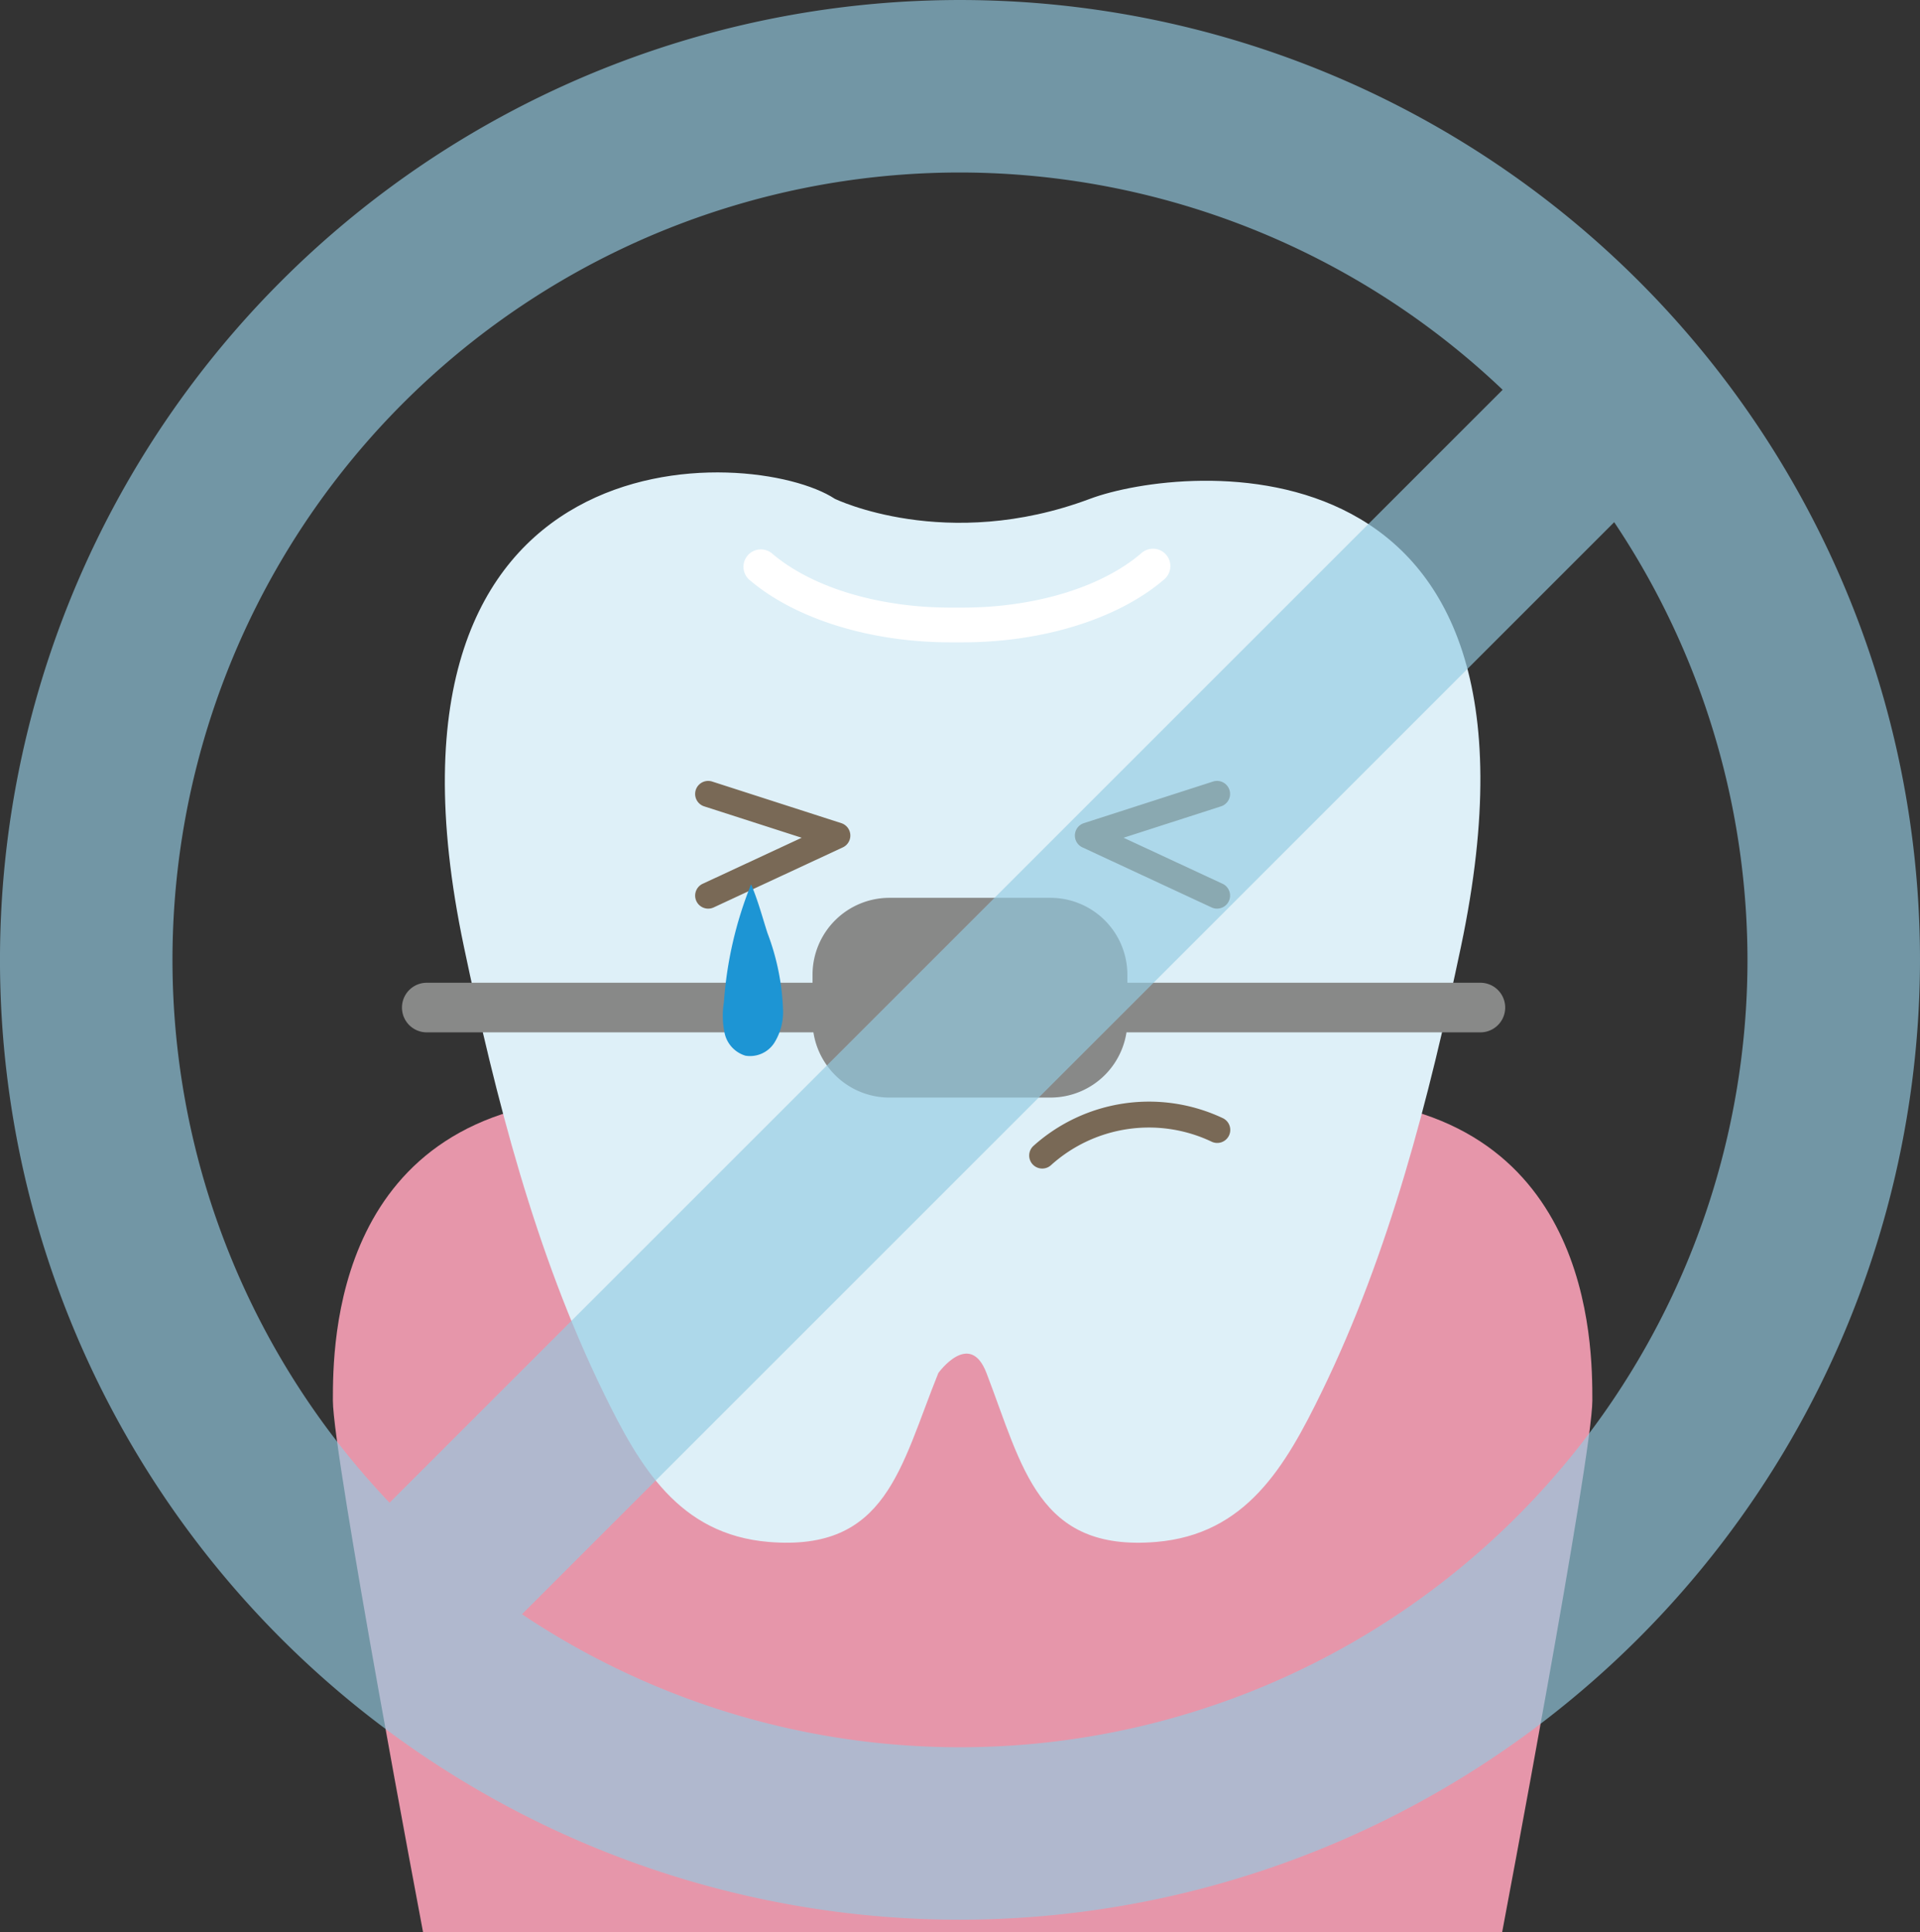
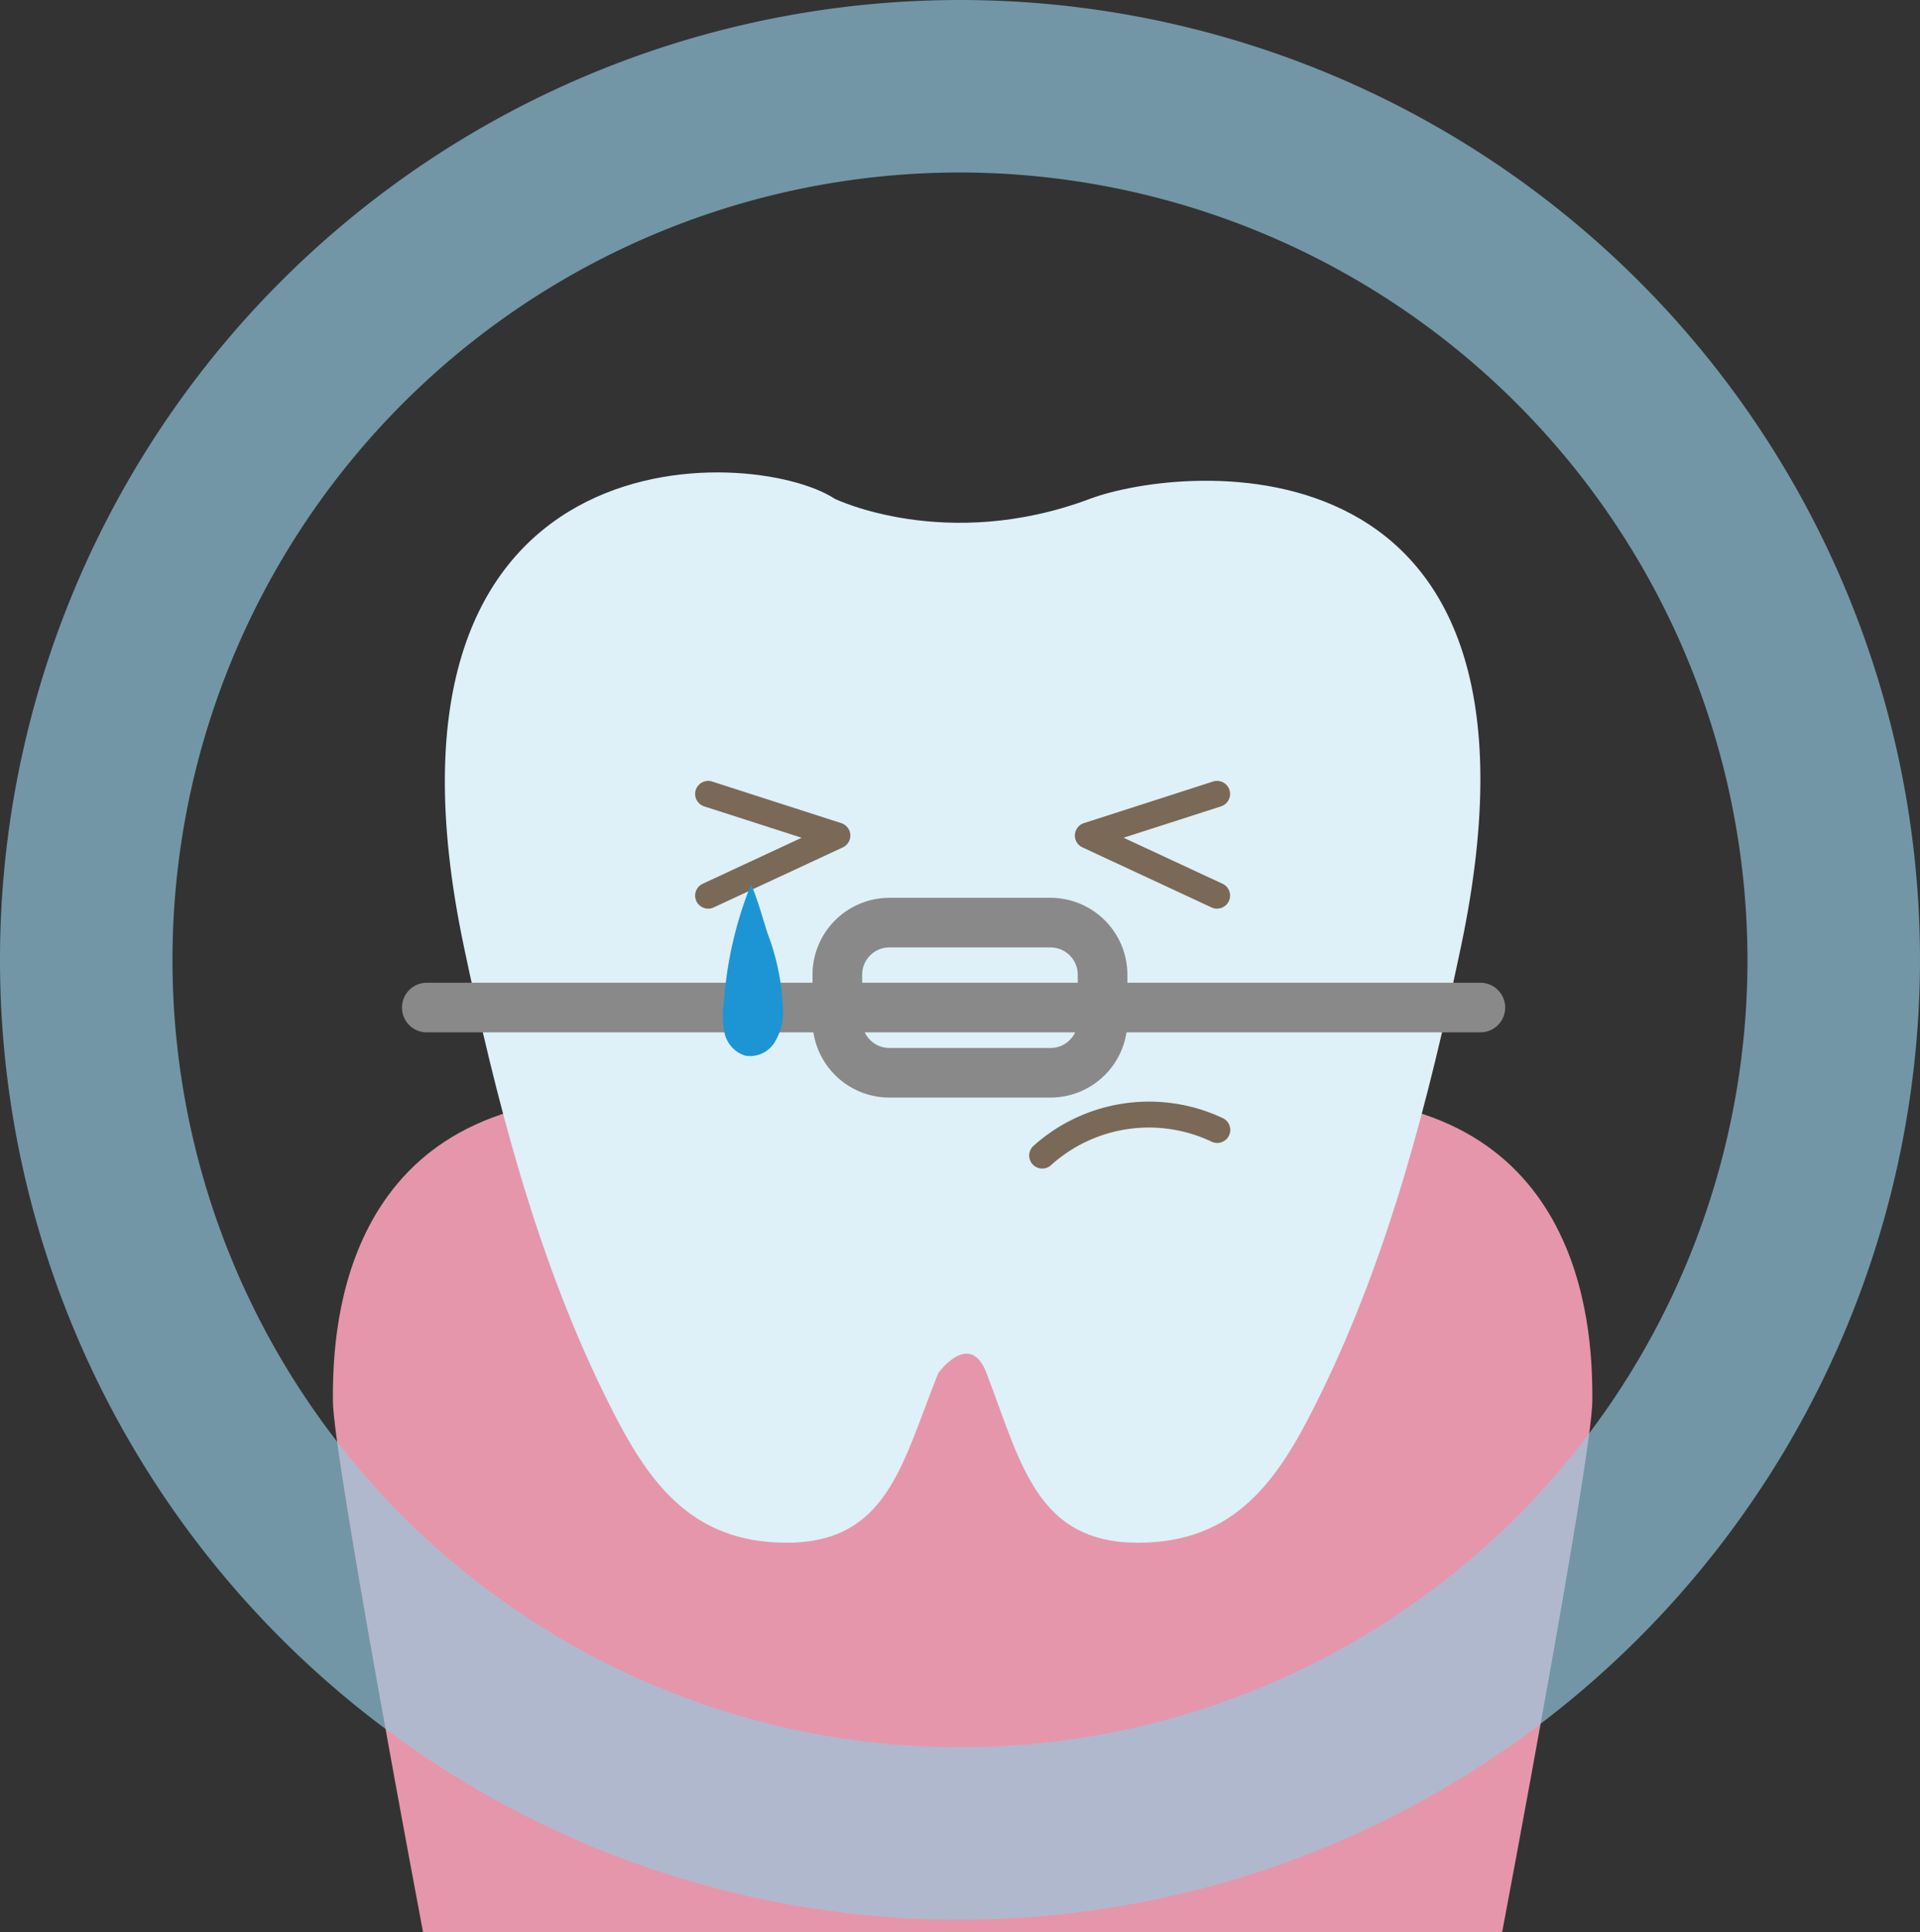
<svg xmlns="http://www.w3.org/2000/svg" viewBox="0 0 147.181 148.138">
  <rect x="0" y="0" width="147.181" height="148.138" fill="#333333" stroke="none" />
  <g id="レイヤー_2" data-name="レイヤー 2">
    <g id="中身">
      <g>
        <path d="M115.15,148.138s6.914-36.547,6.914-40.765,0-22.49-20.382-23.193H45.898c-20.38.703-20.38,18.977-20.38,23.193s6.912,40.765,6.912,40.765Z" style="fill: #e696aa" />
        <path d="M75.621,105.267c2.778,7.245,3.943,13.702,12.995,12.952,6.893-.576,9.9-5.753,12.703-11.508,5.215-10.701,8.232-22.531,10.673-34.127C120.427,32.524,90.613,35.6,83.557,38.243c-11.04,4.138-19.561,0-19.561,0-6.297-4.138-36.87-5.719-28.434,34.341C38.001,84.18,41.02,96.01,46.233,106.711c2.802,5.755,5.812,10.932,12.704,11.508,9.051.75,10.086-5.759,12.993-12.952,0,0,2.409-3.346,3.69,0" style="fill: #def0f8" />
-         <path d="M73.79,49.247h-.93c-6.149,0-11.916-1.796-15.428-4.804A1.333,1.333,0,0,1,59.167,42.42c3.042,2.607,8.161,4.163,13.693,4.163h.93c5.532,0,10.651-1.557,13.692-4.163a1.333,1.333,0,1,1,1.734,2.023C85.706,47.451,79.94,49.247,73.79,49.247Z" style="fill: #fff" />
        <path d="M79.895,89.591a.999.999,0,0,1-.684-1.728,13.26,13.26,0,0,1,14.527-2.136.999.999,0,1,1-.889,1.789A11.203,11.203,0,0,0,80.579,89.32.992.992,0,0,1,79.895,89.591Z" style="fill: #796956" />
        <path d="M54.288,69.664a1,1,0,0,1-.423-1.906l7.589-3.529-7.474-2.407a.999.999,0,0,1,.613-1.902l9.9,3.19a1,1,0,0,1,.115,1.857l-9.9,4.604A.998.998,0,0,1,54.288,69.664Z" style="fill: #796956" />
        <path d="M93.294,69.664a.998.998,0,0,1-.421-.094l-9.9-4.604a1,1,0,0,1,.115-1.857l9.9-3.19a.999.999,0,0,1,.613,1.902L86.128,64.228l7.589,3.529a1,1,0,0,1-.423,1.906Z" style="fill: #796956" />
        <path d="M113.481,79.149H32.715a1.901,1.901,0,1,1,0-3.803h80.767a1.901,1.901,0,0,1,0,3.803Z" style="fill: #888988" />
-         <path d="M80.529,82.248H68.177a3.988,3.988,0,0,1-3.989-3.987V74.728a3.99,3.99,0,0,1,3.989-3.991H80.529a3.991,3.991,0,0,1,3.99,3.991v3.533a3.989,3.989,0,0,1-3.99,3.987" style="fill: #888988" />
        <path d="M80.529,84.149H68.177a5.896,5.896,0,0,1-5.891-5.889V74.728a5.898,5.898,0,0,1,5.891-5.893H80.529a5.899,5.899,0,0,1,5.892,5.893v3.533A5.897,5.897,0,0,1,80.529,84.149ZM68.177,72.638a2.091,2.091,0,0,0-2.088,2.09v3.533a2.089,2.089,0,0,0,2.088,2.086H80.529a2.09,2.09,0,0,0,2.089-2.086V74.728a2.092,2.092,0,0,0-2.089-2.09Z" style="fill: #888988" />
        <path d="M55.491,76.848a6.305,6.305,0,0,0,.067,2.41,2.319,2.319,0,0,0,1.586,1.68,2.211,2.211,0,0,0,2.212-.986,4.449,4.449,0,0,0,.672-2.442,18.301,18.301,0,0,0-1.197-5.976c-.399-1.245-.74-2.536-1.256-3.735a29.741,29.741,0,0,0-2.084,9.051" style="fill: #1d95d4" />
        <g style="opacity: 0.65">
          <path d="M73.59,147.183a73.591,73.591,0,1,1,73.591-73.592A73.673,73.673,0,0,1,73.59,147.183Zm0-133.958a60.367,60.367,0,1,0,60.366,60.366A60.433,60.433,0,0,0,73.59,13.225Z" style="fill: #94cbe2" />
-           <rect x="14.253" y="69.022" width="129.068" height="13.225" transform="translate(-30.405 77.864) rotate(-45)" style="fill: #94cbe2" />
          <rect y="0.002" width="147.18" height="147.182" style="fill: none" />
        </g>
      </g>
    </g>
  </g>
</svg>